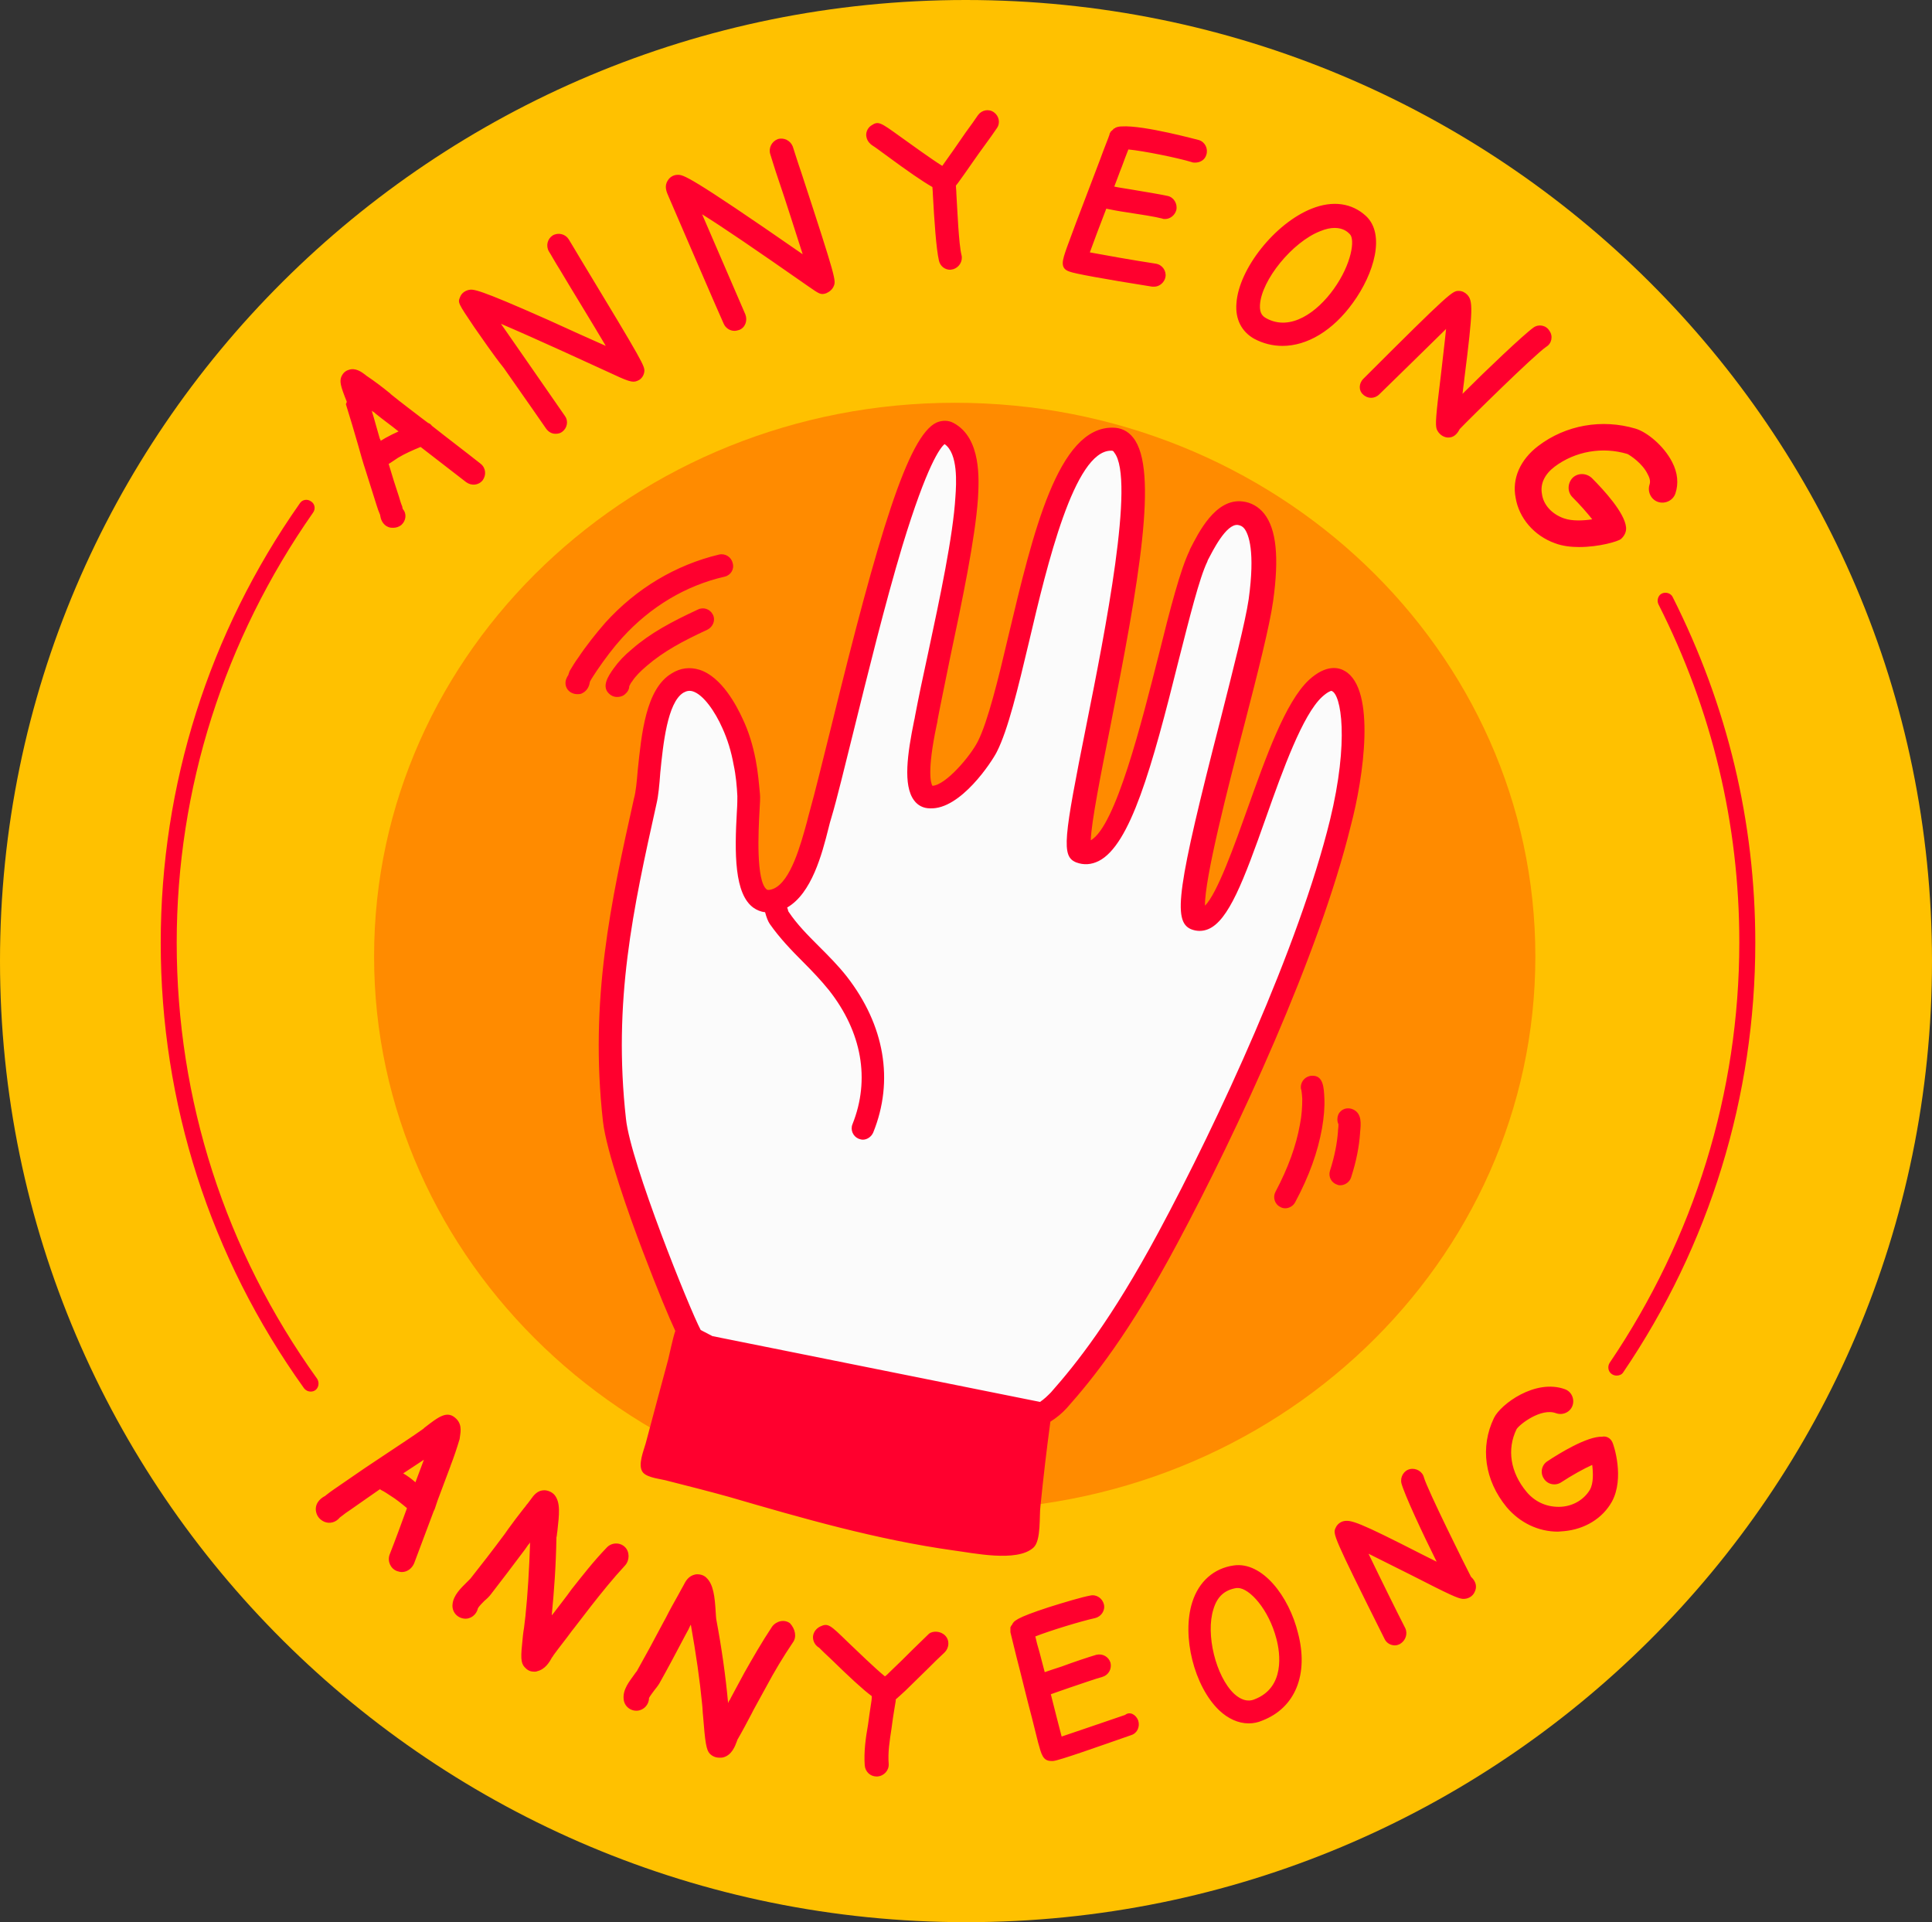
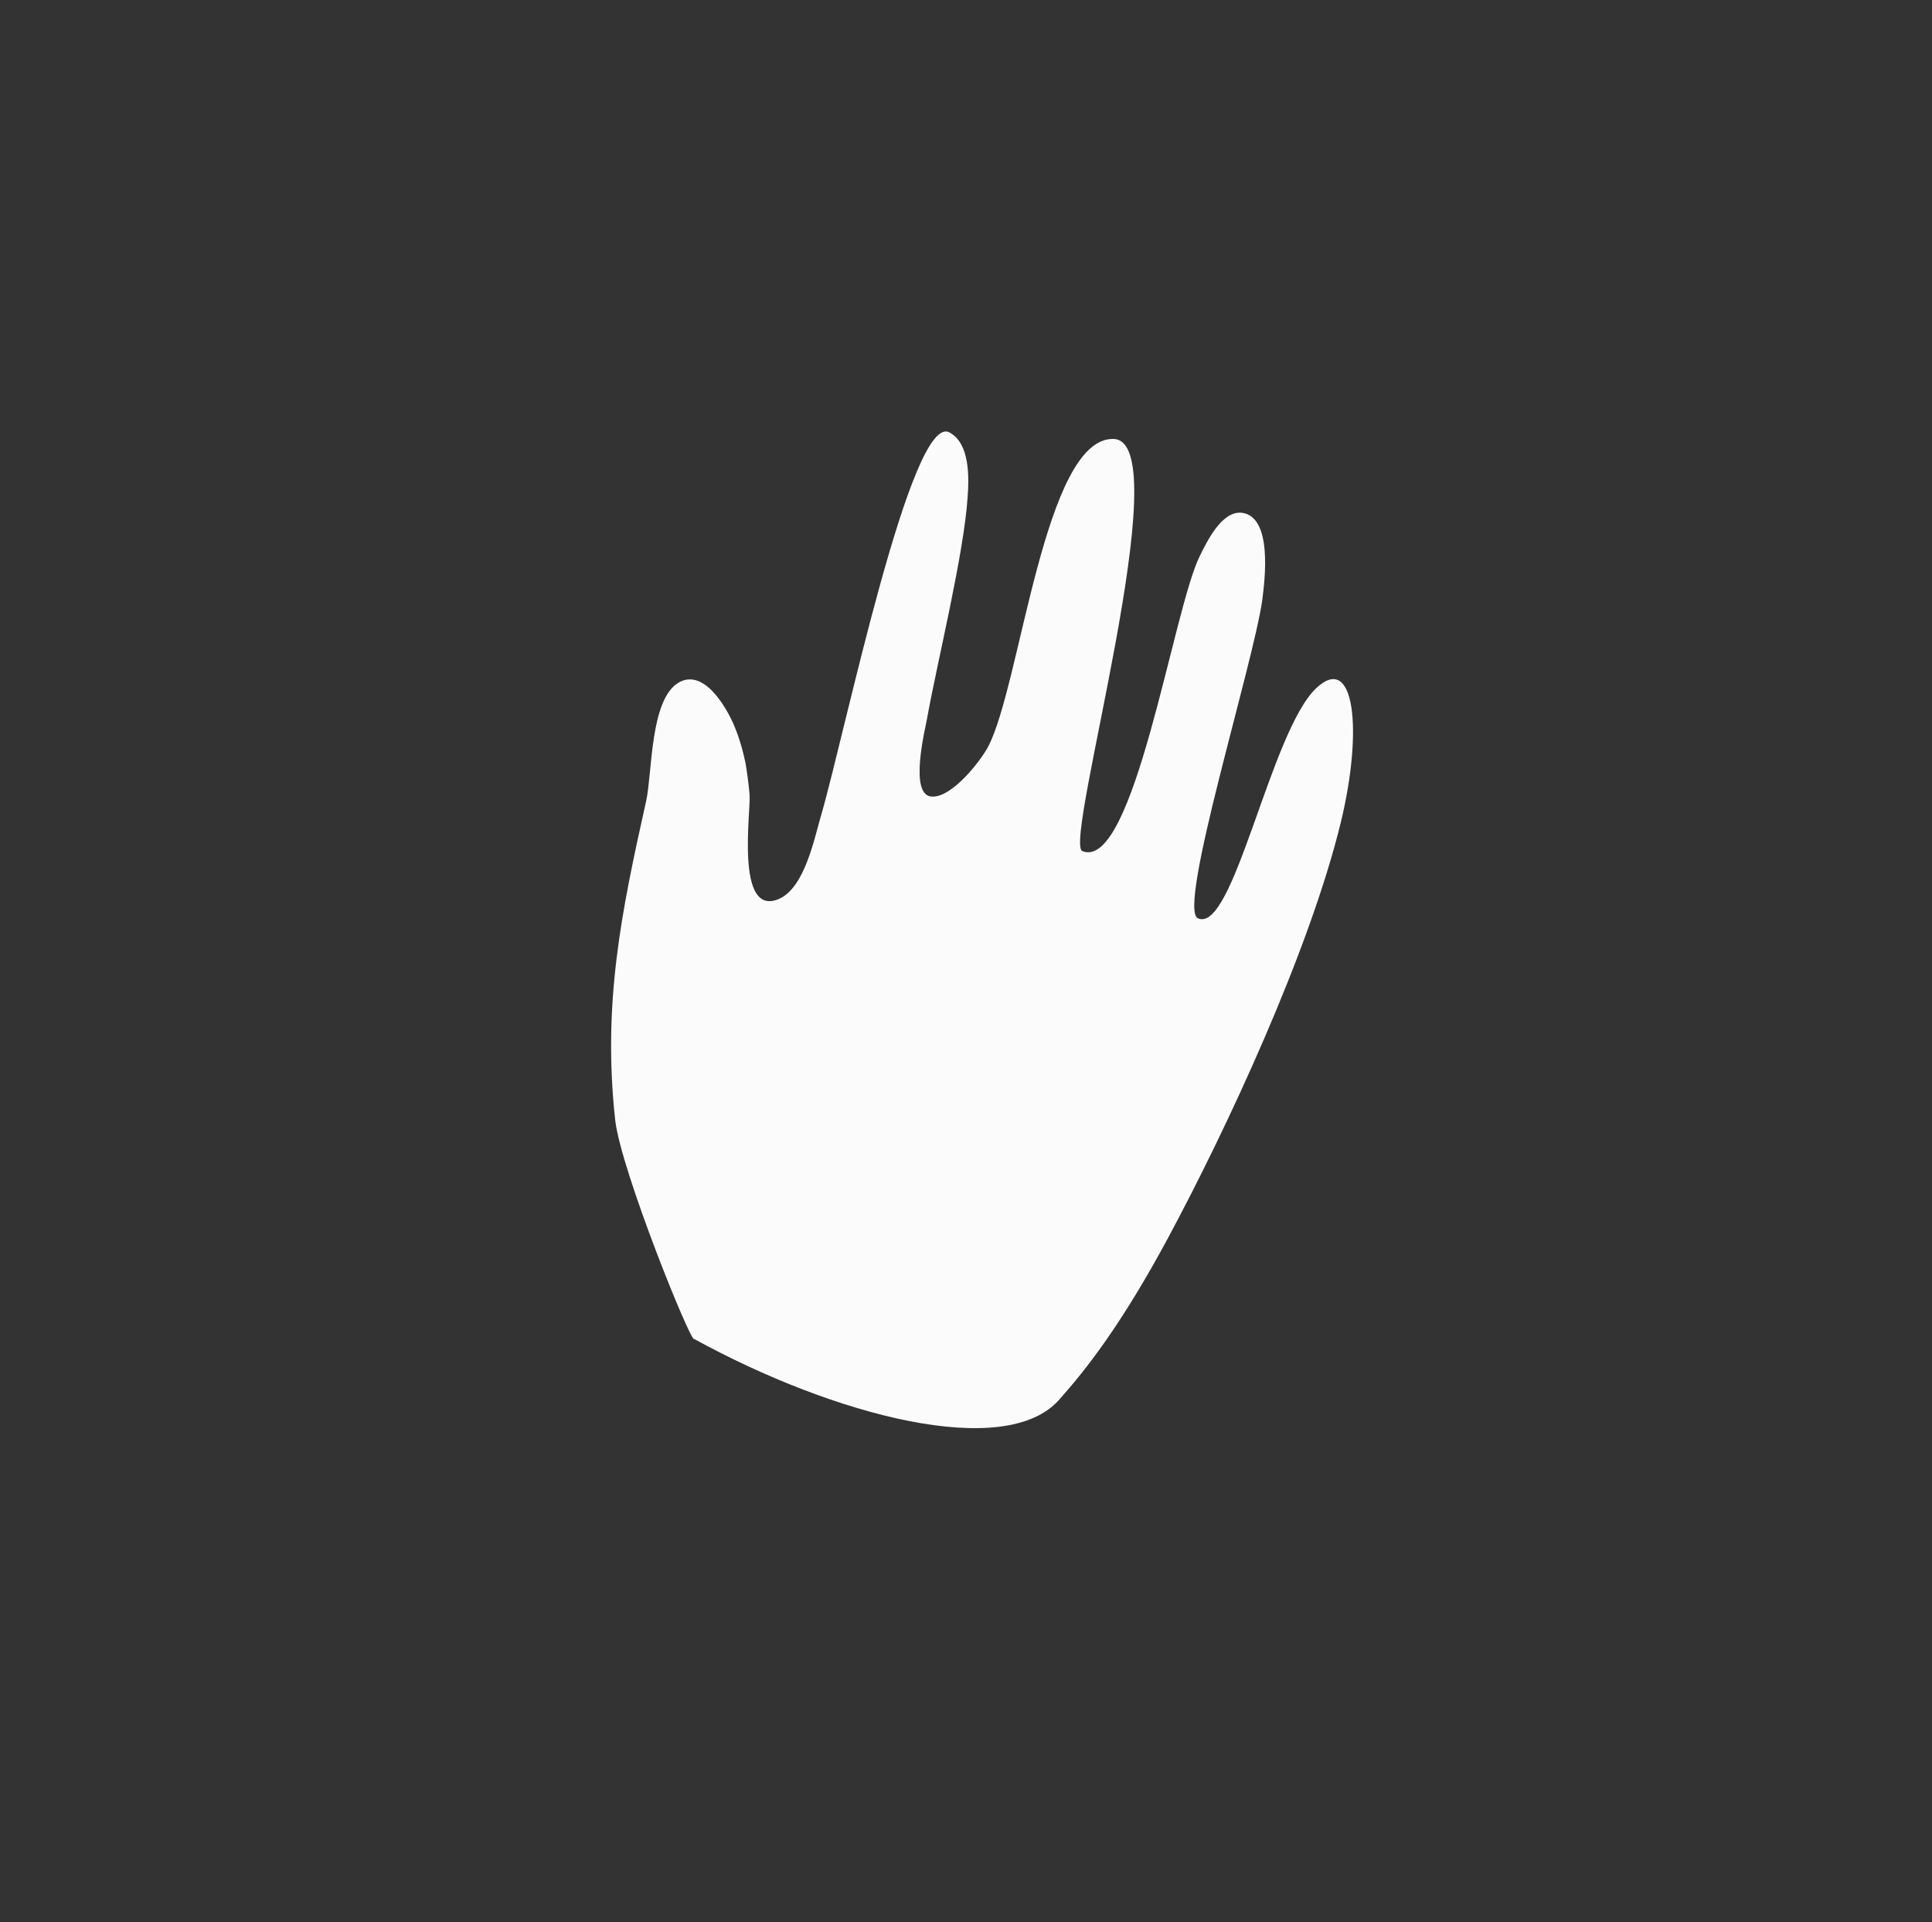
<svg xmlns="http://www.w3.org/2000/svg" height="409.0" preserveAspectRatio="xMidYMid meet" version="1.0" viewBox="0.0 0.0 411.1 409.0" width="411.1" zoomAndPan="magnify">
  <rect x="0.0" y="0.0" width="411.1" height="409.0" fill="#333333" stroke="none" />
  <g id="change1_1">
-     <path clip-rule="evenodd" d="M205.5,0C319,0,411.1,91.5,411.1,204.5s-92,204.5-205.5,204.5S0,317.4,0,204.5S92,0,205.5,0z" fill="#ffc100" fill-rule="evenodd" />
-   </g>
+     </g>
  <g id="change2_1">
-     <path clip-rule="evenodd" d="M203.2,85.7c68.2,0,123.5,52.7,123.5,117.8s-55.3,117.8-123.5,117.8S79.6,268.5,79.6,203.5S135,85.7,203.2,85.7 z" fill="#ff8b00" fill-rule="evenodd" />
-   </g>
+     </g>
  <g id="change3_1">
    <path clip-rule="evenodd" d="M147.7,284.9c-0.6,1.1-15.6-35.9-16.8-46.6c-2.7-24.8,1.3-44.2,6.6-67.9c1.3-5.9,0.8-21.4,6.8-25.1 c5.3-3.2,10,4.8,11.7,8.6c1.2,2.7,2,5.5,2.6,8.3c0.4,2.3,0.7,4.6,0.9,6.9c0.3,3.4-3.1,26.1,6.2,22.2c5.6-2.4,7.6-13.1,9.1-18.1 c5.1-17.7,19.1-85.4,27.2-81.2c4.4,2.3,4.2,9.6,3.9,13.7c-0.8,12.3-6.4,34.8-8.6,47c-0.4,2.3-4,16.6,1,16.8 c4.4,0.2,10.5-7.8,12-10.7c6.9-13.3,11.9-65.7,26.6-65.4c14.3,0.2-10.8,86-6.6,87.7c11,4.4,19.3-51.4,25-62.8c1.5-3,4.6-9.6,8.9-9.2 c6.7,0.8,4.9,14.5,4.4,18.5c-1.9,13.7-18.2,65.8-13.7,67.8c7.6,3.4,15.4-39.8,25.2-49c8.1-7.6,10,8.8,5.2,28.6 c-6.7,27.5-24.3,65.2-36.7,88.3c-10,18.6-17.5,28.1-23.2,34.5C214,310.8,177.6,301.3,147.7,284.9z" fill="#fbfbfb" fill-rule="evenodd" />
  </g>
  <g id="change4_1">
-     <path clip-rule="evenodd" d="M286.2,142.8c-1.3-0.8-4-1.5-7.7,1.9c-5,4.7-9.1,16.3-13.1,27.5c-2.6,7.3-6.4,18-9,20.5 c-0.1-5.7,4.9-25.3,8.4-38.6c2.8-10.8,5.4-21.1,6.1-26.2c1.3-9.3,0.7-15.3-1.9-18.6c-1.2-1.5-2.8-2.4-4.6-2.6 c-5.8-0.7-9.4,6.7-11.2,10.2l-0.1,0.3c-1.9,3.9-4.1,12.3-6.5,22c-3.7,14.6-9.2,36.6-14.5,39.6c0.1-3.8,2.2-14.4,4.1-23.9 c6.1-30.8,10.4-55,4.9-61.8c-1.1-1.4-2.6-2.1-4.3-2.1c-11.7-0.2-17,22.4-22.2,44.2c-2.2,9.4-4.4,18.3-6.5,22.5 c-1.6,3.2-6.9,9.4-9.7,9.5c-0.3-0.5-1.2-2.9,0.9-12.9c0.1-0.5,0.2-0.8,0.2-1.1c0.7-3.7,1.7-8.4,2.7-13.4c2.5-11.8,5.3-25.1,5.9-33.8 c0.2-3.8,0.8-12.8-5.2-16c-1.1-0.6-2.4-0.6-3.6-0.1c-6.1,2.8-12.4,23.9-22.4,64.6c-1.9,7.6-3.5,14.2-4.6,18.1 c-0.2,0.7-0.4,1.5-0.6,2.3c-1.3,4.7-3.4,12.6-7.1,14.2c-0.7,0.3-1.2,0.3-1.4,0.2c-2.4-1.7-1.8-12.8-1.6-16.5 c0.1-1.9,0.2-3.1,0.1-3.9c-0.2-2.1-0.4-4.6-0.9-7.2c-0.6-3.1-1.5-6.1-2.8-8.8c-1.2-2.6-4.4-8.9-9.2-10.4c-2-0.6-4-0.4-5.9,0.8 c-5.5,3.3-6.4,12.9-7.2,20.6c-0.2,2.4-0.4,4.6-0.8,6c-4.9,22-9.5,42.8-6.6,68.7c0.7,6.3,5.6,20.1,8.5,27.7 c3.4,8.9,5.5,13.9,6.9,16.9c-0.5,1.3-1.4,5.7-1.5,6c-1.6,5.9-3.2,11.9-4.8,17.9c-0.4,1.5-1.8,4.7-0.6,6.2c1,1.2,4,1.4,5.3,1.8 c4.3,1.1,8.7,2.2,13,3.4c15.8,4.6,31.4,9.1,47.8,11.4c4,0.5,13.5,2.6,17-0.6c1.7-1.5,1.2-6.9,1.5-8.9c0.6-6,1.3-11.9,2.1-17.9 c1.3-0.8,2.5-1.8,3.5-2.9c5.6-6.3,13.3-15.9,23.5-35c12.8-23.9,30.2-61.5,36.9-88.8C290.2,165.3,292.8,146.7,286.2,142.8z M283,174.5c-6.6,26.9-23.8,64.1-36.5,87.7c-10,18.6-17.5,28-22.9,34.1c-0.7,0.7-1.4,1.4-2.3,2l-69.7-14c-0.8-0.4-1.7-0.9-2.5-1.3 c-2.3-4.3-14.9-35.5-15.9-44.9c-2.8-25.1,1.5-44.6,6.5-67.1c0.4-1.7,0.6-3.9,0.8-6.6c0.6-6,1.5-14.9,4.9-17c0.7-0.4,1.3-0.5,2-0.3 c2.3,0.7,4.8,4.4,6.3,7.8c1.1,2.4,1.9,5,2.4,7.8c0.5,2.3,0.7,4.7,0.8,6.7c0,0.5,0,1.9-0.1,3.2c-0.5,8.8-0.6,17.7,3.6,20.6 c0.6,0.4,1.4,0.8,2.4,0.9c0.3,1.1,0.6,1.9,1,2.5c2.1,3,4.6,5.6,7.1,8.1c2,2,3.8,3.9,5.5,6c7,8.9,8.8,19,5,28.5 c-0.5,1.2,0.1,2.6,1.3,3.1c0.3,0.1,0.6,0.2,0.9,0.2c0.9,0,1.8-0.6,2.2-1.5c4.5-11.1,2.4-22.9-5.6-33.2c-1.8-2.3-3.9-4.4-5.9-6.4 c-2.4-2.4-4.7-4.7-6.5-7.4c-0.1-0.1-0.1-0.4-0.3-0.9c5.2-3,7.4-11.3,8.8-16.9c0.2-0.8,0.4-1.6,0.6-2.2c1.2-4,2.8-10.7,4.7-18.3 c3-12.1,6.7-27.2,10.4-39.5c5.3-17.4,8.1-21,9-21.7c2.9,2,2.5,8.4,2.3,11.2c-0.5,8.4-3.3,21.5-5.8,33.2c-1.1,5-2.1,9.8-2.8,13.5 c0,0.2-0.1,0.5-0.2,1c-1.4,6.9-2.4,13.7,0,16.9c0.8,1.1,2,1.7,3.4,1.7c6.5,0.3,13.2-10,14.2-12c2.4-4.7,4.5-13.5,6.9-23.6 c3.8-16.2,9.6-40.5,17.4-40.5c0,0,0,0,0.1,0c0.2,0,0.4,0,0.6,0.4c4.5,5.6-2,38.3-5.9,57.8c-4.9,24.5-5.4,28.1-2.2,29.4 c1.6,0.6,3.2,0.5,4.8-0.3c6.7-3.4,11.3-19.8,17-42.7c2.3-9,4.4-17.5,6.1-21l0.1-0.3c1-1.9,3.9-7.8,6.4-7.5c0.6,0.1,1,0.3,1.4,0.8 c0.9,1.2,2.3,4.8,0.9,15c-0.7,4.8-3.3,14.9-6,25.6c-9.2,35.8-10.2,42.9-6.3,44.6c1.2,0.5,2.5,0.5,3.7,0c4.3-1.8,7.5-10.2,12.3-23.8 c3.6-10.2,7.8-21.8,11.9-25.6c1.2-1.1,1.9-1.3,2-1.3C285.4,147.6,287.1,157.7,283,174.5z M154.2,122.7c-8.3,1.9-15.8,6.4-21.8,13 c-1.9,2.1-3.7,4.5-5.4,7c-0.5,0.8-1.1,1.6-1.5,2.4c0,0,0,0.1,0,0.1c-0.1,0.6-0.4,1.7-1.6,2.3c-0.3,0.2-0.7,0.2-1.1,0.2 c-0.4,0-0.8-0.1-1.2-0.3c-1.2-0.6-1.6-2-1-3.2c0.1-0.2,0.2-0.4,0.3-0.5c0.1-0.3,0.2-0.6,0.3-0.9c0.6-1,1.2-2,1.8-2.8 c1.8-2.7,3.8-5.2,5.8-7.5c6.6-7.3,15-12.3,24.2-14.5c1.3-0.3,2.6,0.5,2.9,1.8C156.3,121.1,155.5,122.4,154.2,122.7z M151.7,130.8 c0.6,1.2,0,2.6-1.2,3.2c-5.2,2.4-9.3,4.6-12.9,7.7c-1.4,1.2-2.4,2.2-3.1,3.3c-0.2,0.2-0.4,0.6-0.6,1c0,0.7-0.4,1.3-1,1.8 c-0.5,0.4-1.1,0.5-1.6,0.5c-0.7,0-1.3-0.3-1.7-0.7c-1.6-1.5-0.3-3.6,1-5.4c1-1.4,2.2-2.7,3.9-4.1c3.9-3.4,8.4-5.8,14-8.4 C149.7,129.1,151.1,129.6,151.7,130.8z M281.8,233.6c0.1,2-0.1,4.2-0.5,6.5c-0.9,5-2.7,10.1-5.7,15.7c-0.4,0.8-1.3,1.3-2.1,1.3 c-0.4,0-0.8-0.1-1.1-0.3c-1.2-0.6-1.6-2.1-1-3.2c2.7-5.1,4.4-9.8,5.2-14.3c0.4-2,0.5-3.8,0.5-5.5c0-0.2-0.1-1.4-0.2-1.9 c-0.1-0.2-0.1-0.4-0.1-0.6c0-1.3,1.1-2.4,2.4-2.4c0,0,0,0,0,0C281.6,228.8,281.7,231.5,281.8,233.6z M284.6,252.1 c-1.3-0.4-2-1.7-1.6-3c1-3.1,1.5-5.8,1.7-8.3l0-0.2c0.1-0.7,0.1-1.1,0.1-1.4c-0.3-0.6-0.3-1.4,0-2.1c0.6-1.2,2-1.6,3.2-1 c1.8,0.9,1.6,3,1.4,4.9l0,0.1c-0.2,2.9-0.8,6-1.9,9.4c-0.3,1-1.3,1.7-2.3,1.7C285.1,252.2,284.8,252.2,284.6,252.1z M73.6,86 c0.9,2.9,1.8,5.9,2.6,8.7c0.5,1.8,1,3.6,1.6,5.4c0.8,2.5,1.6,5.1,2.3,7.3c0.2,0.7,0.5,1.5,0.8,2.2l0,0.1c0.1,0.6,0.4,2,1.9,2.5 c0.3,0.1,0.6,0.1,0.9,0.1c0.6,0,1.2-0.2,1.7-0.6c1-0.9,1.2-2.4,0.3-3.4c0-0.1-0.1-0.3-0.1-0.5c-0.3-0.7-0.5-1.4-0.7-2.1 c-0.7-2.1-1.5-4.6-2.2-7c0,0,0,0,0,0l0.2-0.1c0.6-0.4,1.2-0.8,1.8-1.2c1.5-0.9,3.1-1.6,4.8-2.3c3.2,2.5,6.5,5,9.7,7.5 c1.1,0.8,2.6,0.7,3.5-0.4c0.8-1.1,0.7-2.6-0.4-3.5c-3.4-2.7-7-5.4-10.4-8.1c-0.2-0.3-0.5-0.5-0.8-0.6c-0.4-0.3-0.8-0.6-1.2-0.9 c-2.2-1.7-4.5-3.4-6.7-5.2l-0.2-0.2c-1.6-1.3-3.3-2.6-5.1-3.8l-0.1-0.1c-0.9-0.7-2.2-1.6-3.6-1.1c-0.7,0.2-1.2,0.7-1.5,1.3 c-0.5,1.1-0.3,2,1.1,5.5L73.6,86z M79.7,87.8l0.2,0.2c1.6,1.3,3.3,2.5,4.9,3.8c-0.9,0.4-1.9,0.9-2.8,1.4c-0.3,0.2-0.7,0.4-1,0.6 c0-0.2-0.1-0.3-0.2-0.5c-0.6-2-1.1-4-1.7-5.9C79.4,87.6,79.5,87.7,79.7,87.8z M97.1,301.9c-1.9-1.9-3.7-0.5-6.8,1.9l-0.2,0.2 c-2.5,1.8-5.2,3.5-7.7,5.2c-1.6,1.1-3.2,2.1-4.8,3.2c-2.2,1.5-4.5,3.1-6.4,4.4c-0.7,0.5-1.3,0.9-1.9,1.4l-0.1,0.1 c-0.6,0.3-2.1,1.2-2,3c0.1,1.1,0.7,2,1.8,2.5c1.2,0.5,2.5,0.1,3.3-0.9c0.1-0.1,0.3-0.2,0.4-0.3c0.6-0.5,1.2-0.9,1.8-1.3 c1.9-1.3,4.1-2.9,6.3-4.4c0,0,0,0,0.1,0c0.1,0,0.1,0.1,0.1,0.1l0.2,0.1c0.6,0.3,1.2,0.7,1.8,1.1c1.3,0.8,2.4,1.7,3.6,2.7 c-1.2,3.3-2.4,6.6-3.7,9.9c-0.5,1.4,0.2,3,1.6,3.5c0.3,0.1,0.7,0.2,1,0.2c1.1,0,2.1-0.7,2.6-1.8c1.4-3.7,2.8-7.5,4.2-11.2 c0.2-0.3,0.3-0.7,0.4-1c0.1-0.4,0.3-0.8,0.4-1.2c0.9-2.4,1.8-4.8,2.7-7.2l0.1-0.3c0.7-1.8,1.3-3.6,1.9-5.6 C97.9,305.1,98.5,303.3,97.1,301.9z M85.8,313.5c1.5-1,2.9-1.9,4.4-2.9c-0.6,1.6-1.2,3.2-1.8,4.8C87.6,314.7,86.8,314.1,85.8,313.5 C85.8,313.5,85.8,313.5,85.8,313.5z M100.9,69.6c-3.5-5.2-3.5-5.2-3-6.4c0.3-0.8,1-1.3,1.8-1.5c1-0.2,1.7-0.4,17,6.4 c4.4,2,9,4.1,12.2,5.5c-3-5.1-7.4-12.2-9.7-16.1c-1.2-1.9-2-3.4-2.4-4c-0.7-1.2-0.3-2.7,0.8-3.4c1.2-0.7,2.7-0.3,3.4,0.8 c0.4,0.7,1.3,2.1,2.4,4c13.8,22.8,13.8,23,13.7,24.2c-0.1,0.8-0.6,1.5-1.2,1.8c-1,0.5-1.5,0.6-5.3-1.2c-4.8-2.2-16.5-7.6-24-10.8 c3.8,5.5,9.4,13.5,13.6,19.6c0.8,1.1,0.5,2.6-0.6,3.4c-0.4,0.3-0.9,0.4-1.4,0.4c-0.8,0-1.5-0.4-2-1.1c0,0-4.5-6.5-9-12.9 C104.8,75.3,102.6,72,100.9,69.6z M133,333.1c-2.6,2.8-5,5.8-7.2,8.6c-1.2,1.6-2.5,3.2-3.7,4.8l-0.4,0.5c-1.3,1.8-2.7,3.5-4,5.3 c0,0.1-0.1,0.2-0.2,0.3c-0.6,1.1-1.5,2.6-3.2,3c-0.2,0.1-0.4,0.1-0.6,0.1c-0.7,0-1.3-0.2-1.8-0.7c-0.9-0.8-1.2-1.6-0.8-5.2 c0.1-1.1,0.2-2.3,0.4-3.4c0.1-0.8,0.2-1.6,0.3-2.5c0.5-4.8,0.8-9.9,1-15.7c-0.1,0.2-0.3,0.4-0.4,0.5l-0.7,1c-2.6,3.5-5,6.6-7.3,9.6 c-0.3,0.4-0.8,0.9-1.3,1.3c-0.4,0.4-1.2,1.2-1.4,1.6c-0.3,1.4-1.6,2.4-3,2.2c-1.5-0.2-2.6-1.5-2.4-3.1c0.2-1.9,1.8-3.4,3-4.6 c0.3-0.3,0.6-0.6,0.8-0.8c2.3-2.9,4.7-6,7.3-9.5l0.7-1c1.1-1.5,2.2-3,3.4-4.5c0.3-0.3,0.5-0.7,0.8-1l0.6-0.8c0.7-1,1.5-2,2.9-2 c0.8,0,1.7,0.4,2.2,1c1.3,1.6,1,4.1,0.6,7.7c-0.1,0.5-0.1,1.1-0.2,1.3c-0.1,6.1-0.5,11.5-1,16.6c0,0,0.1-0.1,0.1-0.1l0.4-0.5 c1.2-1.6,2.5-3.2,3.7-4.9c2.3-2.9,4.7-6,7.5-8.9c1-1.1,2.8-1.2,3.9-0.1C134,330.2,134,332,133,333.1z M142.3,41.9 c-0.5-1.1-1-2.3-0.2-3.5c0.4-0.7,1.2-1.2,2.1-1.2c1.2,0,2.1-0.1,26.6,16.9c-1.6-5-3.7-11.6-5.1-15.7c-0.9-2.6-1.5-4.7-1.8-5.6 c-0.4-1.3,0.3-2.7,1.6-3.2c1.3-0.4,2.7,0.3,3.2,1.6c0.3,0.9,0.9,2.9,1.8,5.5c7.5,22.9,7.4,23,6.9,24.2c-0.3,0.7-0.9,1.2-1.6,1.5 c-1.2,0.4-1.5,0.1-3.7-1.4c-11.6-8.1-18.5-12.8-22.7-15.4c3.4,7.9,9.1,21.1,9.2,21.3c0.5,1.3,0,2.8-1.3,3.3c-0.3,0.1-0.7,0.2-1,0.2 c-1,0-1.9-0.6-2.3-1.5C153.5,67.9,142.6,42.6,142.3,41.9z M168.7,349.5c-2.1,3.1-4,6.3-5.6,9.3c-0.9,1.7-1.9,3.4-2.8,5.1l-0.3,0.6 c-1,1.9-2,3.8-3.1,5.7c0,0.1-0.1,0.2-0.1,0.3c-0.4,1.1-1.1,2.9-2.8,3.4c-0.3,0.1-0.6,0.1-0.9,0.1c-0.5,0-1-0.1-1.5-0.4 c-0.9-0.6-1.3-1-1.7-5c-0.1-1.2-0.2-2.3-0.3-3.5c-0.1-0.8-0.1-1.7-0.2-2.5c-0.5-5.2-1.3-10.7-2.4-16.9c-0.2,0.3-0.3,0.6-0.5,1 l-0.6,1.1c-2,3.8-3.8,7.2-5.6,10.4c-0.3,0.5-0.7,1-1.1,1.5c-0.3,0.4-0.9,1.2-1.1,1.6c0,1.4-1.1,2.6-2.5,2.7c-1.5,0.1-2.8-1-2.9-2.5 c-0.2-2,1.2-3.7,2.2-5.1c0.2-0.3,0.5-0.7,0.6-0.8c1.8-3.2,3.6-6.5,5.6-10.3l0.6-1.1c0.8-1.6,1.7-3.2,2.6-4.8 c0.2-0.4,0.4-0.7,0.6-1.1c0.2-0.3,0.3-0.6,0.5-0.9c0.5-1,1.1-2.1,2.6-2.4c0.8-0.1,1.7,0.1,2.3,0.7c1.5,1.4,1.8,4,2,7.5 c0,0.5,0.1,1.1,0.1,1.3c1.2,6.4,2,12.2,2.5,17.6c0,0.1,0,0.2,0,0.3c0.1-0.2,0.2-0.5,0.4-0.7l0.3-0.6c0.9-1.7,1.9-3.5,2.8-5.2 c1.7-3,3.7-6.5,5.9-9.8c0.9-1.2,2.6-1.6,3.8-0.7C169.2,346.6,169.6,348.3,168.7,349.5z M184.4,29.3c-0.3-1,0.2-2.1,1-2.6 c1.5-1,1.9-0.7,6.2,2.4c2.1,1.5,6.5,4.7,8.9,6.2c1.3-1.8,3.4-4.8,4.9-7c1.1-1.5,2.1-2.9,2.7-3.8c0.8-1.1,2.3-1.4,3.4-0.6 c1.1,0.8,1.4,2.3,0.6,3.4c-0.6,0.9-1.6,2.3-2.7,3.8c-1.4,1.9-2.9,4.1-4.1,5.8c-0.8,1.1-1.4,2-1.9,2.6c0,0.5,0.1,1,0.1,1.7 c0.2,3.2,0.5,10.8,1.1,13.1c0.3,1.3-0.5,2.6-1.8,3c-0.2,0-0.4,0.1-0.6,0.1c-1.1,0-2.1-0.7-2.4-1.9c-0.6-2.6-1-8.6-1.3-14.1 c0-0.7-0.1-1.2-0.1-1.6c-2.1-1.2-5.3-3.4-9.9-6.8c-1.1-0.8-2.3-1.7-2.8-2C185.2,30.7,184.6,30.1,184.4,29.3z M201.1,348 c1,1,0.9,2.6-0.1,3.6c-1.2,1.1-2.4,2.3-3.5,3.4c-1.5,1.5-3.1,3-4.7,4.6l-0.1,0.1c-0.9,0.8-1.6,1.5-2.1,1.9c0,0.1,0,0.2,0,0.3 c-0.1,0.6-0.2,1.2-0.3,1.8c-0.1,0.6-0.2,1.3-0.3,1.9c-0.1,0.7-0.2,1.5-0.3,2.2c-0.4,2.6-0.8,5.1-0.6,7.5c0.1,1.4-1,2.6-2.4,2.7 c-0.1,0-0.1,0-0.2,0c-1.3,0-2.4-1-2.5-2.4c-0.2-2.9,0.2-5.8,0.7-8.6c0.1-0.7,0.2-1.4,0.3-2.2c0.1-0.7,0.2-1.3,0.3-2 c0.1-0.6,0.2-1.2,0.2-1.8c0,0,0,0,0-0.1c-1.9-1.4-4.7-4-8.7-7.9c-1-0.9-2.1-2-2.5-2.4c-0.7-0.4-1.2-1.1-1.3-2c-0.1-1,0.5-2,1.5-2.5 c1.7-0.8,2.1-0.4,5.9,3.3c1.9,1.8,5.8,5.6,7.9,7.3c0.3-0.2,0.6-0.5,1-0.9l0.2-0.2c1.6-1.5,3.1-3,4.6-4.5c1.2-1.2,2.4-2.3,3.6-3.5 C198.5,347,200.1,347,201.1,348z M227,52.7c0.5-1.4,1.2-3.2,2-5.4c1.6-4.2,3.6-9.5,5.1-13.4c0.9-2.5,1.7-4.4,2-5.3c0,0,0,0,0-0.1 c0-0.1,0.1-0.2,0.1-0.2c0-0.1,0.1-0.1,0.1-0.2c0-0.1,0.1-0.1,0.2-0.2c0-0.1,0.1-0.1,0.2-0.2c0.1-0.1,0.1-0.1,0.2-0.2 c0.1-0.1,0.1-0.1,0.2-0.2c0,0,0,0,0.1,0c0,0,0.1,0,0.1-0.1c0.4-0.2,0.9-0.3,1.4-0.3c4.7-0.3,16.3,2.9,16.4,2.9 c1.3,0.4,2,1.8,1.6,3.1c-0.3,1.1-1.3,1.7-2.4,1.7c-0.2,0-0.5,0-0.7-0.1c-2.9-0.9-10.3-2.4-13.5-2.7c-0.4,1-0.9,2.3-1.4,3.7 c-0.5,1.2-1,2.7-1.6,4.2c0.9,0.2,2.3,0.4,3.5,0.6c2.9,0.5,6.1,1,7.9,1.4c1.3,0.3,2.1,1.7,1.8,3c-0.3,1.1-1.3,1.9-2.4,1.9 c-0.2,0-0.4,0-0.6-0.1c-1.5-0.4-4.8-0.9-7.4-1.3c-2.1-0.3-3.5-0.6-4.5-0.8c-1.4,3.6-2.7,7.1-3.5,9.3c3.2,0.6,8.8,1.6,14,2.4 c1.4,0.2,2.3,1.5,2.1,2.8c-0.2,1.2-1.3,2.1-2.4,2.1c-0.1,0-0.3,0-0.4,0c-10.7-1.7-16.6-2.8-17.6-3.2C225.4,57.1,226.1,55.3,227,52.7 z M242.2,366.1c0.4,1.3-0.2,2.7-1.5,3.1c-6.9,2.4-15.3,5.4-16.6,5.5c-0.1,0-0.2,0-0.4,0c-1.8,0-2.1-1.4-2.8-3.9 c-0.3-1.3-0.8-3.1-1.3-5.2c-1.1-4.1-2.3-9.2-3.3-13c-0.6-2.5-1.1-4.4-1.3-5.3c0,0,0-0.1,0-0.1c0-0.1,0-0.2,0-0.3c0-0.1,0-0.1,0-0.2 c0-0.1,0-0.2,0-0.2c0-0.1,0-0.2,0-0.2c0-0.1,0-0.1,0.1-0.2c0-0.1,0.1-0.2,0.1-0.2c0,0,0-0.1,0.1-0.1c0.4-0.9,0.8-1.5,7.8-3.8 c3.5-1.1,7.2-2.2,8.9-2.5c1.3-0.3,2.6,0.6,2.9,1.9c0.3,1.3-0.6,2.6-1.9,2.9c-2.8,0.6-9.7,2.7-12.7,3.9c0.2,0.9,0.5,2.1,0.9,3.4 c0.3,1.2,0.7,2.7,1.1,4.2c0.9-0.3,2.3-0.8,3.6-1.2c2.7-1,5.7-2,7.4-2.5c1.3-0.3,2.6,0.4,3,1.7c0.3,1.3-0.4,2.6-1.7,3 c-1.5,0.4-4.6,1.5-7,2.3c-1.8,0.6-3.1,1.1-4,1.4c0.9,3.5,1.7,6.8,2.3,9c3-1,8.5-2.9,13.5-4.6C240.4,364.1,241.7,364.8,242.2,366.1z M266.9,72.1c1.9,1,3.9,1.5,6,1.5c5.2,0,10.7-3.2,15-9.2c4.5-6.2,6.9-14.5,2.8-18.4c-3-2.8-7.1-3.4-11.6-1.6 c-7.8,3.1-15.5,12.8-16,20.1C262.8,67.9,264.2,70.6,266.9,72.1z M268.1,64.9c0.3-5.3,6.9-13.4,12.8-15.7c1.2-0.5,2.2-0.7,3.1-0.7 c1.9,0,2.8,0.9,3.2,1.3c1.2,1.1,0.4,6.4-3.4,11.7c-3.5,4.9-9.2,9.1-14.4,6.2C268.7,67.3,268,66.7,268.1,64.9z M262.5,333.1 c-4.2,0.6-7.4,3.4-8.8,7.8c-2.3,7.2,0.4,17.9,5.7,23c1.9,1.8,4.1,2.8,6.3,2.8c1,0,2-0.2,2.9-0.6c7-2.7,9.9-9.8,7.6-18.6 C274.3,339.7,268.6,332.2,262.5,333.1z M266.9,361.6c-0.5,0.2-2.1,0.8-4.3-1.2c-3.9-3.7-6.1-12.7-4.4-18c0.8-2.7,2.4-4.1,4.9-4.5 c0.1,0,0.2,0,0.3,0c2.5,0,6.6,4.6,8.2,10.8C272.4,351.7,273.5,359.1,266.9,361.6z M290.1,80.6c18.7-18.7,19-18.7,20.3-18.7 c0.7,0,1.3,0.3,1.8,0.8c1.2,1.3,1.3,2.9-0.6,17.8c-0.1,1.1-0.3,2.2-0.4,3.3c5.1-5.1,13-12.6,15.1-14.1c1.1-0.8,2.7-0.5,3.4,0.7 c0.8,1.1,0.5,2.7-0.7,3.4c-2.6,1.8-16.6,15.6-18.4,17.5c-0.6,1.2-1.4,1.8-2.4,1.8c-0.1,0-0.1,0-0.2,0c-1-0.1-1.9-0.8-2.3-1.8 c-0.3-1-0.2-2.6,0.9-11.5c0.3-2.8,0.8-6.7,1.1-9.8c-4.5,4.4-11.5,11.3-14.2,13.9c-1,1-2.5,1-3.5,0C289.1,83.1,289.1,81.6,290.1,80.6 z M313,335.5c1.3,1.2,1.2,2.4,0.8,3.2c-0.4,1-1.5,1.6-2.6,1.5c-1-0.1-2.6-0.8-10.8-5c-2.6-1.3-6.2-3.1-9.2-4.6 c2.4,5,6,12.3,7.8,15.8c0.6,1.2,0.1,2.7-1.1,3.4c-0.4,0.2-0.7,0.3-1.1,0.3c-0.9,0-1.8-0.5-2.2-1.4c-11.1-22.2-11-22.3-10.4-23.6 c0.3-0.7,0.9-1.2,1.6-1.4c1.6-0.4,3.2,0.1,16.9,7.1c1,0.5,2,1,3,1.5c-3-6-6.9-14.4-7.5-16.7c-0.3-1.3,0.5-2.7,1.8-3 c1.3-0.3,2.7,0.5,3,1.8C303.8,317.1,311.8,333.2,313,335.5z M327.3,94.9c5.9-4.5,13.6-5.8,20.7-3.7c2.4,0.7,6,3.6,7.8,7.1 c1.2,2.3,1.4,4.6,0.7,6.7c-0.5,1.5-2.2,2.3-3.7,1.8c-1.5-0.5-2.3-2.2-1.8-3.7c0.2-0.6,0.1-1.3-0.4-2.2c-1.1-2.3-3.7-4-4.3-4.3 c-5.3-1.6-11.1-0.6-15.5,2.7c-2.1,1.6-3.1,3.6-2.7,5.8c0.3,2.3,2.1,4.3,4.7,5.2c1.7,0.6,4.1,0.5,6,0.2c-1.1-1.4-2.6-3.1-4.2-4.7 c-1.1-1.1-1.1-2.9,0-4.1c1.1-1.1,2.9-1.1,4.1,0c2.6,2.6,7,7.4,7.3,10.5c0.1,1-0.4,1.9-1.1,2.5c-0.6,0.5-4.6,1.7-8.9,1.7 c-1.7,0-3.5-0.2-5.1-0.8c-4.5-1.6-7.7-5.4-8.4-9.7C321.7,101.8,323.5,97.8,327.3,94.9z M343.1,306.9c0.3,0.6,2.6,7.6-0.1,12.6 c-2,3.6-5.8,5.9-10.2,6.3c-0.4,0-0.9,0.1-1.3,0.1c-4.2,0-8.1-1.9-10.9-5.2c-4.7-5.7-5.7-12.8-2.7-19c1.4-2.9,8.8-8.4,15.1-6.1 c1.4,0.5,2.1,2.1,1.6,3.5c-0.5,1.4-2.1,2.1-3.5,1.6c-3.2-1.2-7.8,2.4-8.4,3.4c-2.1,4.3-1.3,9.2,2.1,13.3c1.9,2.3,4.6,3.4,7.5,3.2 c2.6-0.2,4.8-1.6,6-3.6c0.8-1.4,0.7-3.6,0.5-5.3c-1.8,0.8-4.3,2.2-6.6,3.7c-1.2,0.8-2.9,0.5-3.7-0.8c-0.8-1.2-0.5-2.9,0.8-3.7 c2.4-1.6,8.4-5.3,11.6-5.2C341.8,305.5,342.7,306,343.1,306.9z M373.5,200.6c0,32.7-9.7,64.3-28.1,91.4c-0.3,0.5-0.9,0.7-1.4,0.7 c-0.3,0-0.7-0.1-1-0.3c-0.8-0.5-1-1.6-0.5-2.4c18-26.6,27.6-57.5,27.6-89.5c0-25.2-5.8-49.4-17.2-71.9c-0.4-0.8-0.1-1.9,0.7-2.3 c0.8-0.4,1.9-0.1,2.3,0.7C367.6,150.2,373.5,174.9,373.5,200.6z M67.1,295.8c-0.3,0.2-0.6,0.3-1,0.3c-0.5,0-1-0.2-1.4-0.7 c-20-27.9-30.5-60.7-30.5-94.8c0-33.5,10.2-65.9,29.6-93.5c0.5-0.8,1.6-1,2.4-0.4c0.8,0.5,1,1.6,0.4,2.4c-18.9,27-29,58.7-29,91.5 c0,33.4,10.3,65.5,29.9,92.8C68,294.2,67.8,295.3,67.1,295.8z" fill="#ff002e" fill-rule="evenodd" />
-   </g>
+     </g>
</svg>